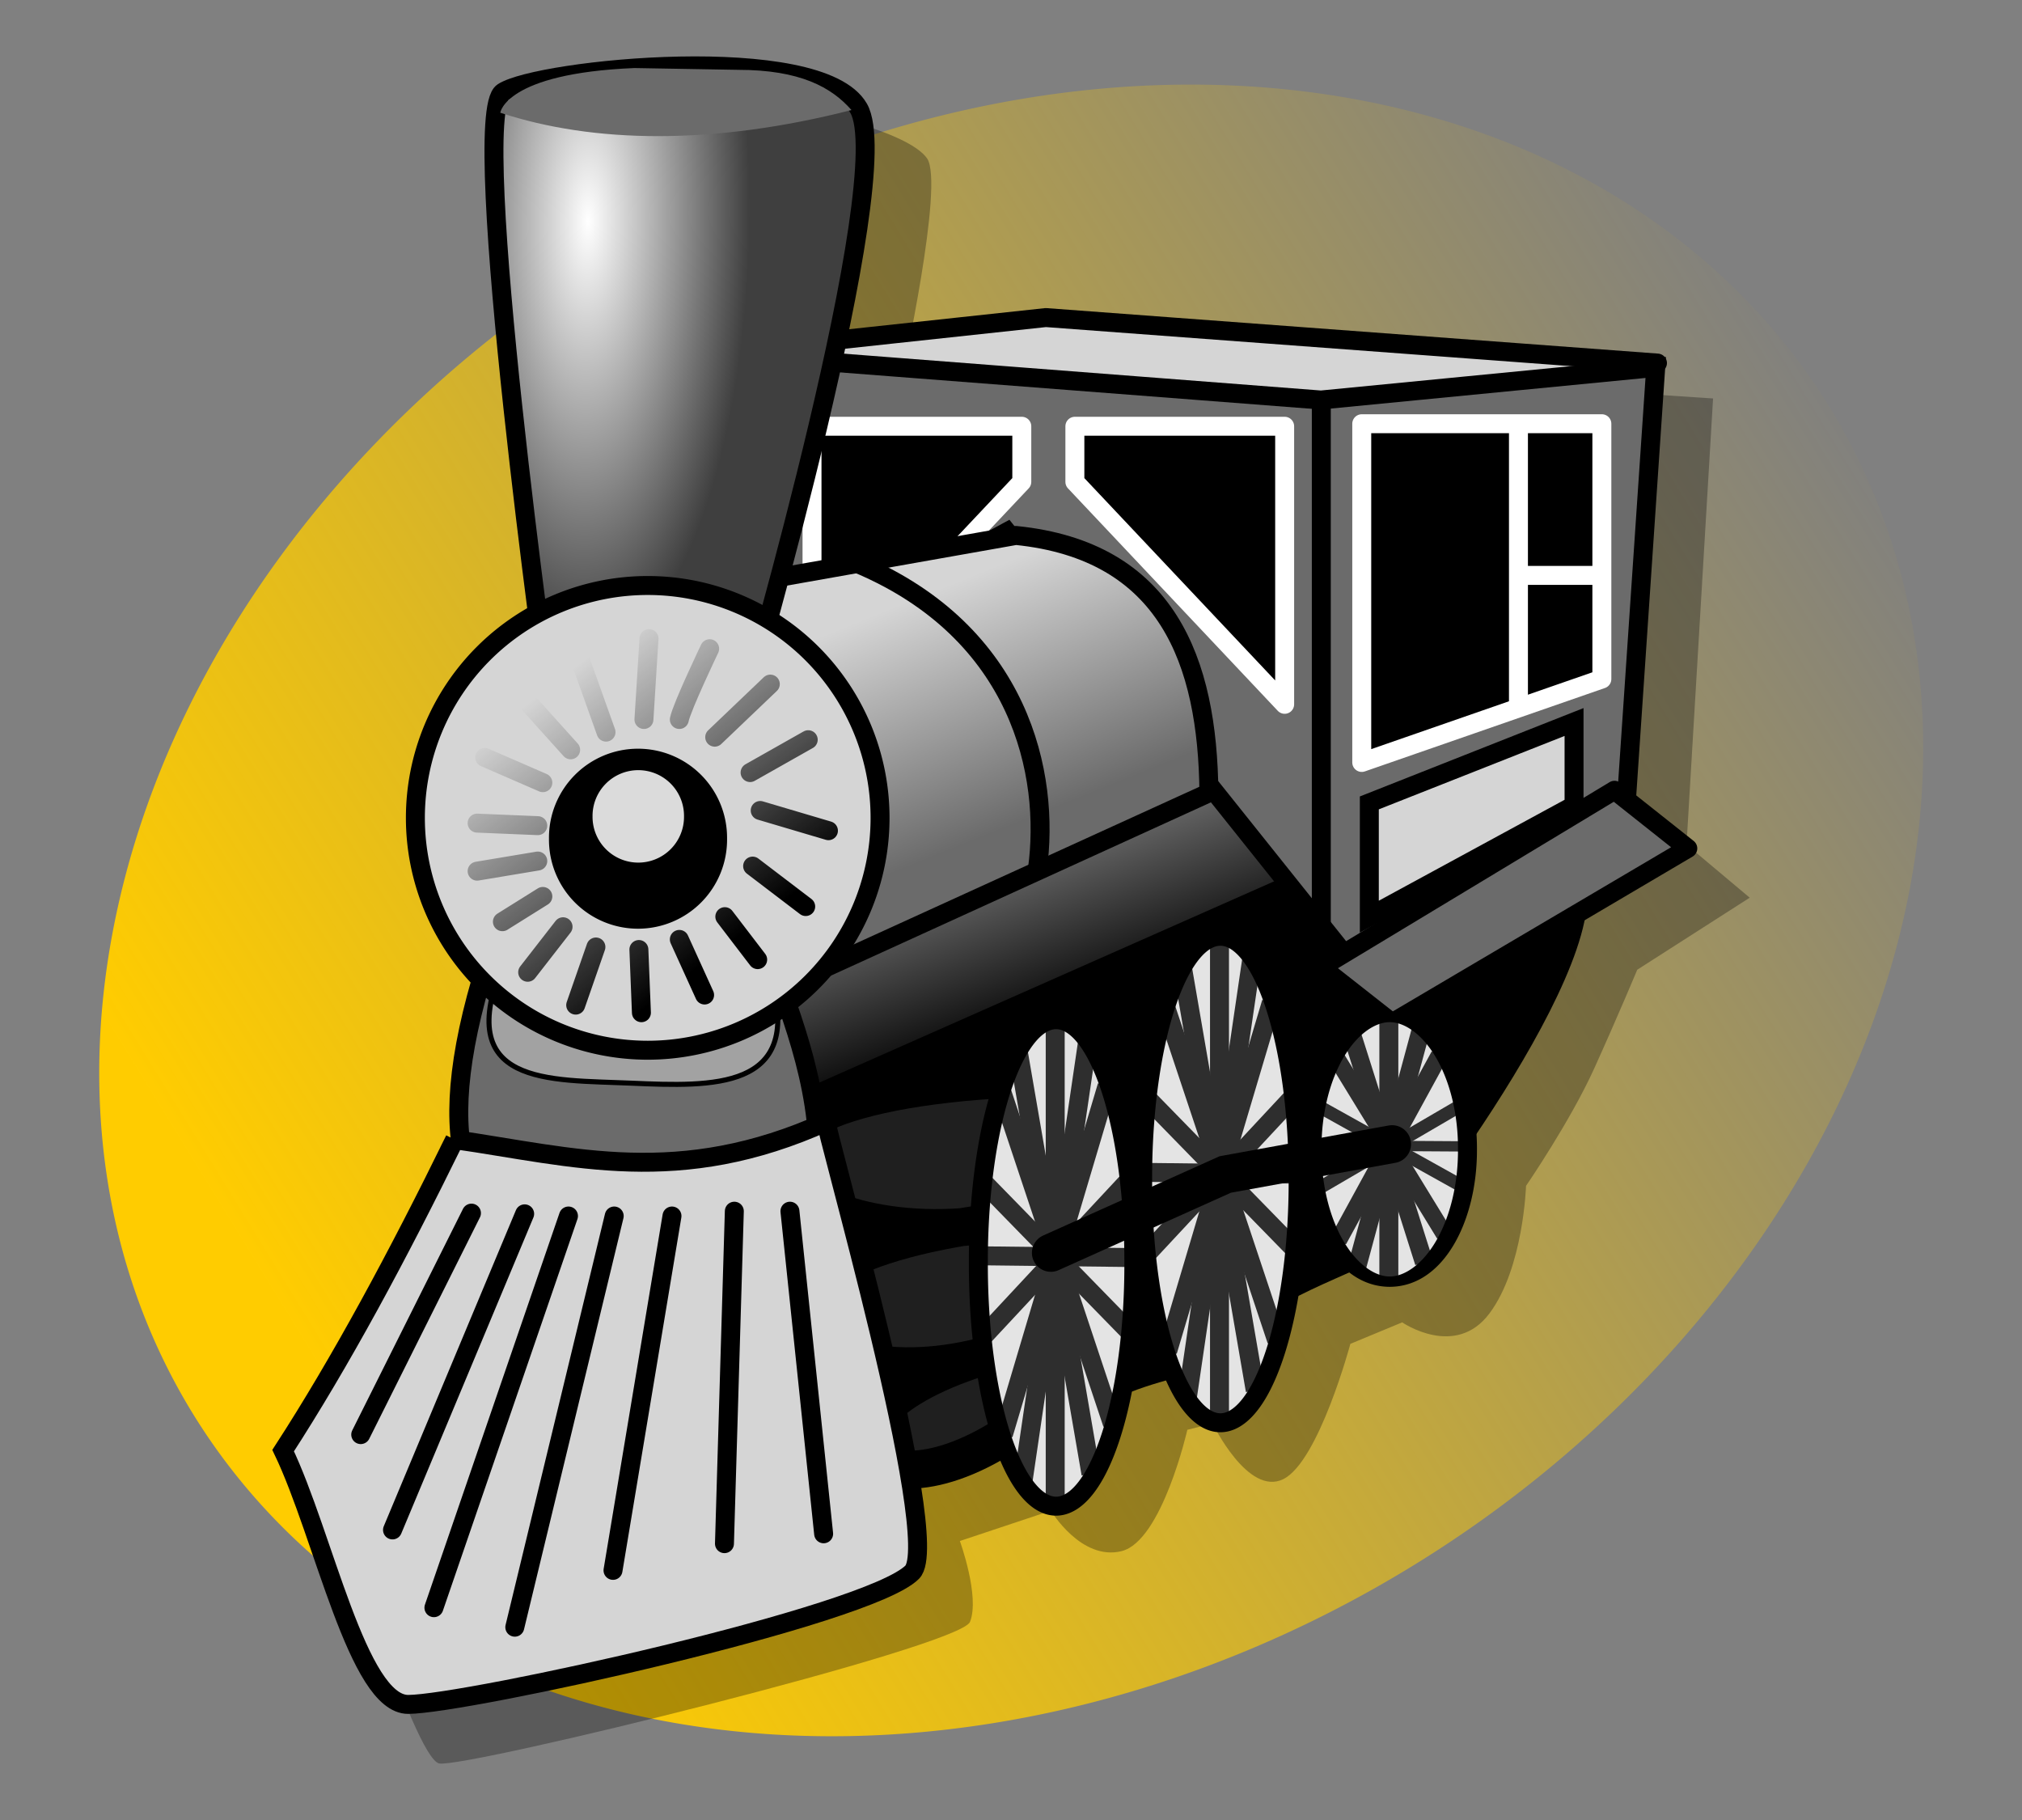
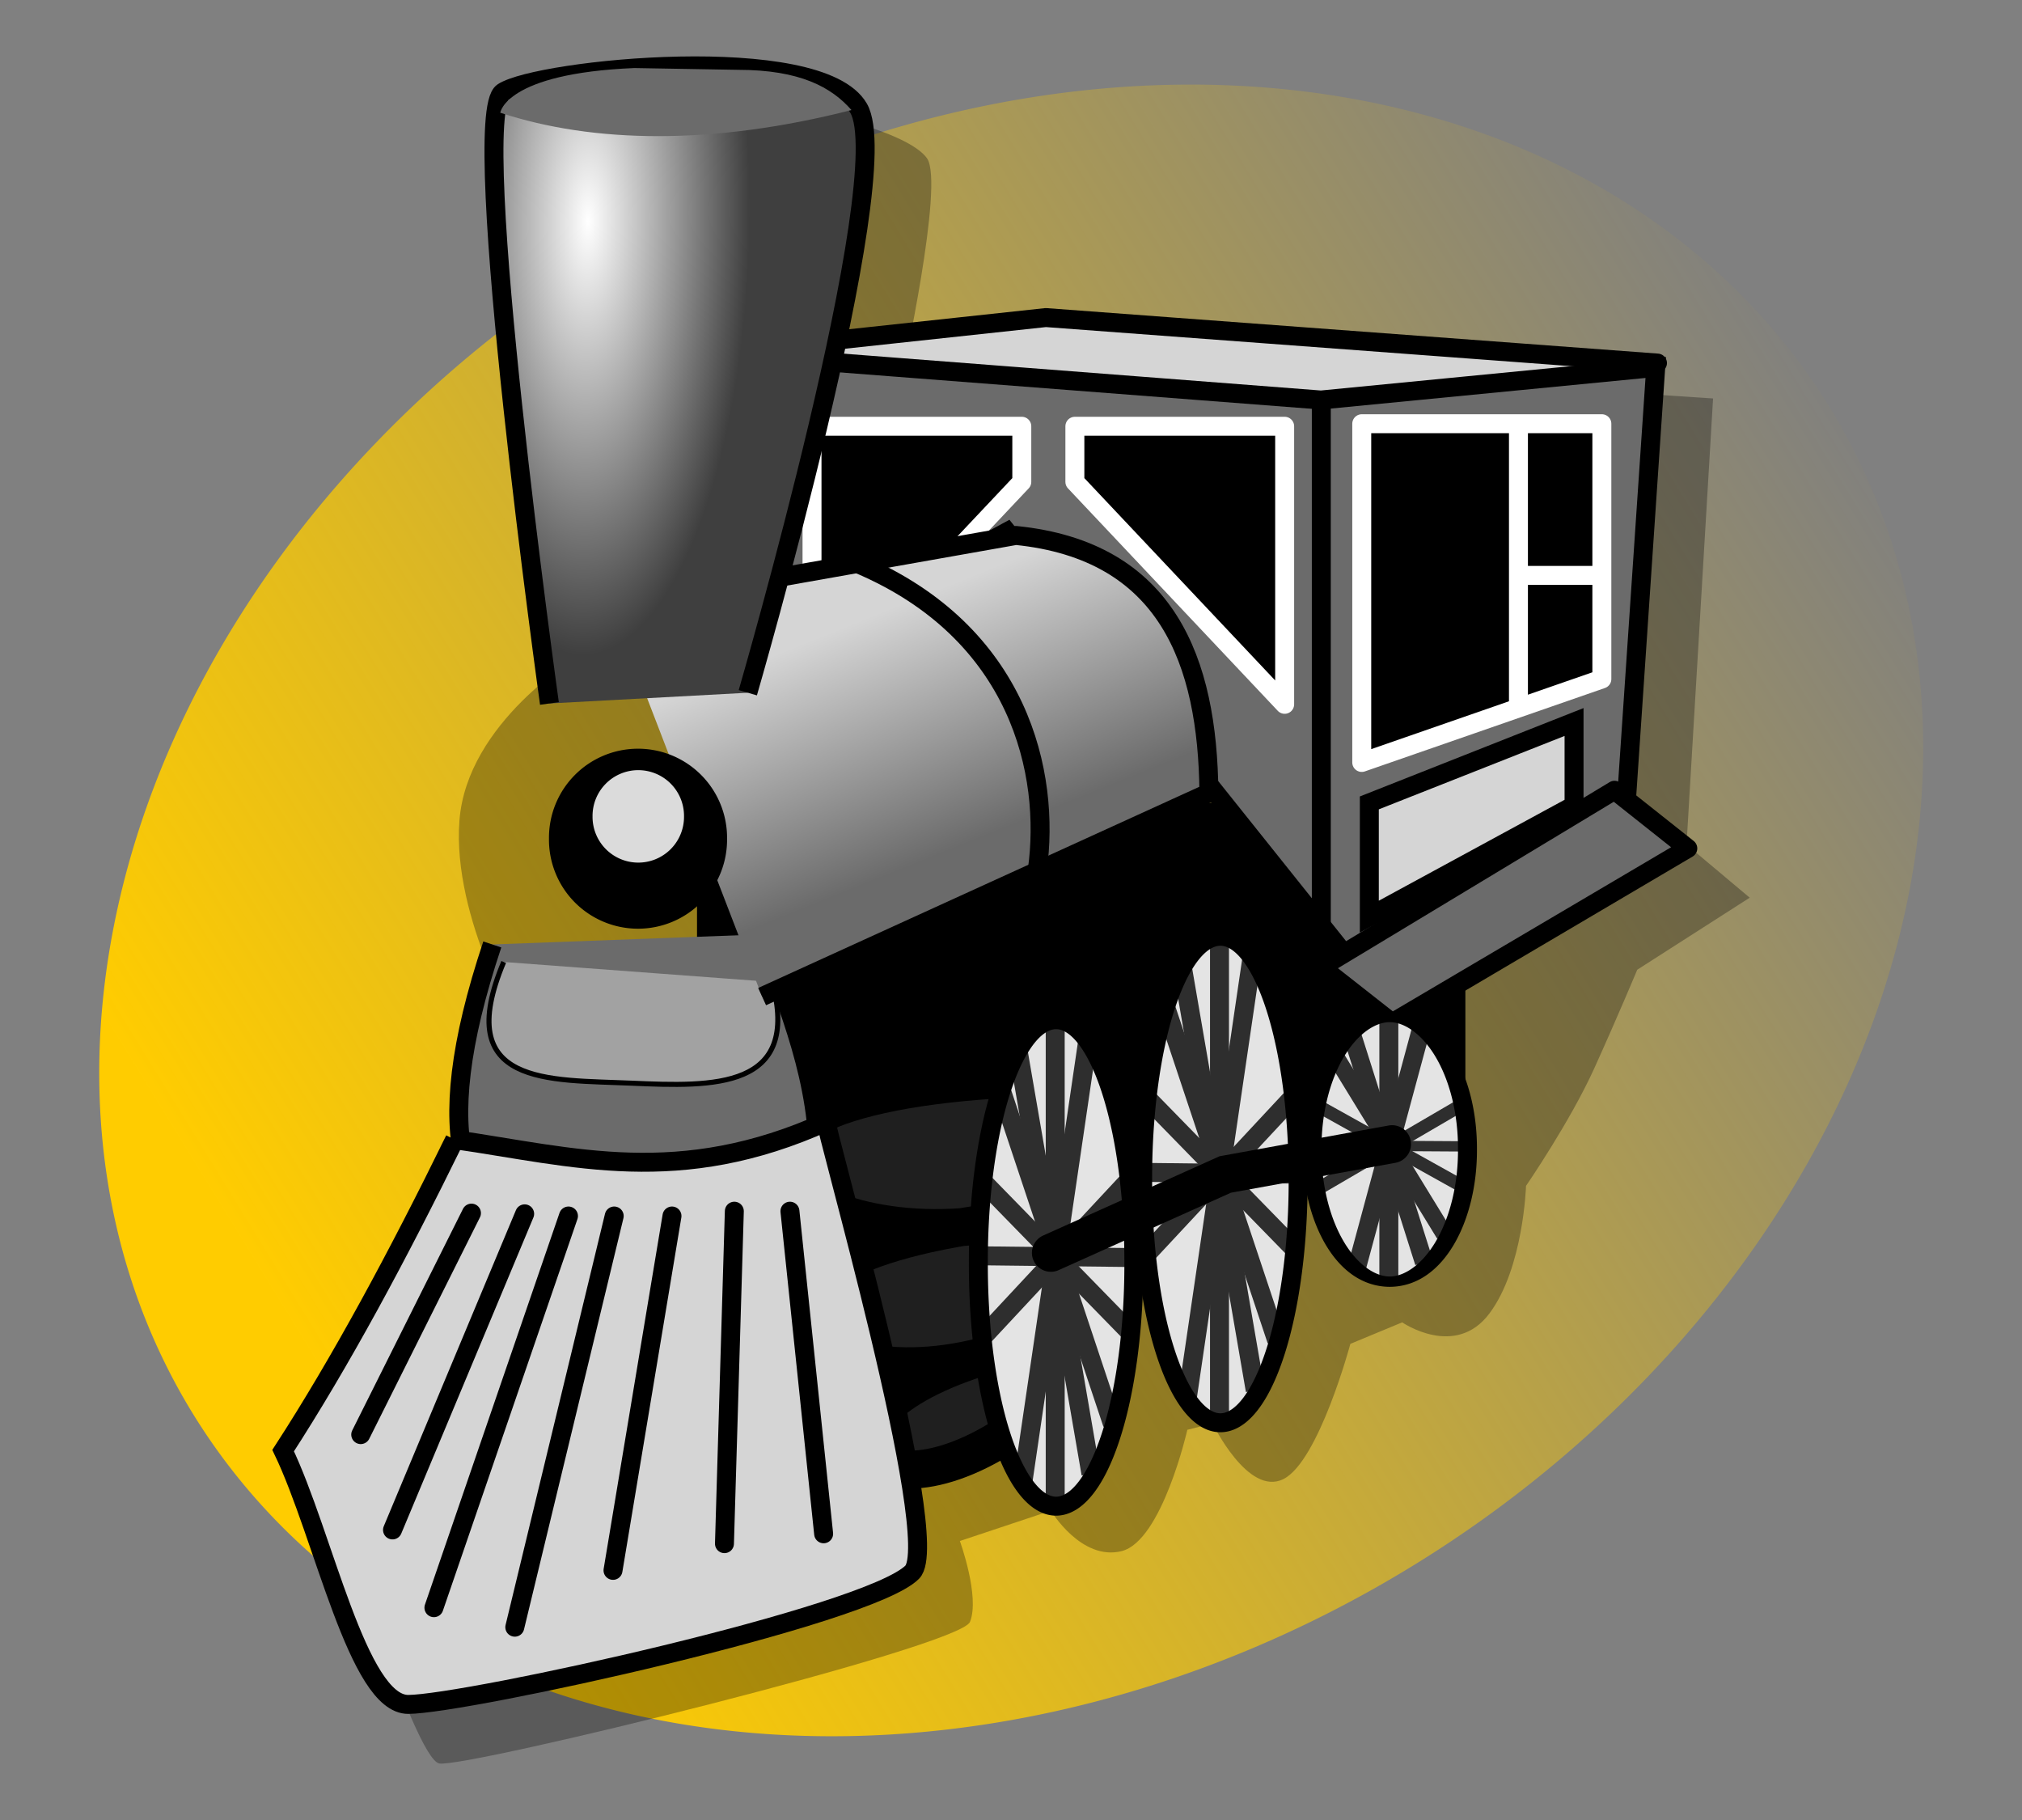
<svg xmlns="http://www.w3.org/2000/svg" xmlns:ns1="http://sodipodi.sourceforge.net/DTD/sodipodi-0.dtd" xmlns:ns2="http://www.inkscape.org/namespaces/inkscape" xmlns:xlink="http://www.w3.org/1999/xlink" version="1.0" width="400" height="360" id="svg2" ns1:docname="P blank yellow.svg" ns2:version="0.92.2 (5c3e80d, 2017-08-06)">
  <rect width="100%" height="100%" fill="#808080" stroke="none" />
  <ns1:namedview pagecolor="#ffffff" bordercolor="#666666" borderopacity="1" objecttolerance="10" gridtolerance="10" guidetolerance="10" ns2:pageopacity="0" ns2:pageshadow="2" ns2:window-width="1920" ns2:window-height="1017" id="namedview10" showgrid="false" showguides="false" ns2:zoom="1.3111111" ns2:cx="37.797212" ns2:cy="166.96935" ns2:window-x="-8" ns2:window-y="-8" ns2:window-maximized="1" ns2:current-layer="svg2" />
  <defs id="defs4">
    <linearGradient ns2:collect="always" id="linearGradient911">
      <stop style="stop-color:#ffcc00;stop-opacity:1" offset="0" id="stop907" />
      <stop style="stop-color:#ffcc00;stop-opacity:0" offset="1" id="stop909" />
    </linearGradient>
    <linearGradient ns2:collect="always" xlink:href="#linearGradient911" id="linearGradient913" x1="19.639" y1="180" x2="380.361" y2="180" gradientUnits="userSpaceOnUse" />
    <linearGradient id="linearGradient5590" y2="173.17" xlink:href="#linearGradient5546" spreadMethod="reflect" gradientUnits="userSpaceOnUse" x2="2.765" gradientTransform="matrix(0.961,0,0,0.961,91.68,18.67)" y1="154.08" x1="-38.891" />
    <linearGradient id="linearGradient5546">
      <stop id="stop5548" stop-color="#d9d9d9" offset="0" />
      <stop id="stop5554" stop-color="#b8b8b8" offset="0.116" />
      <stop id="stop5556" stop-color="#989898" offset="0.316" />
      <stop id="stop5550" stop-color="#646464" offset="1" />
    </linearGradient>
    <linearGradient id="linearGradient5395" y2="193.73" gradientUnits="userSpaceOnUse" x2="136.43" gradientTransform="matrix(0.961,0,0,0.961,5.383,3.113)" y1="193.73" x1="65.228">
      <stop id="stop5170" stop-color="#878787" offset="0" />
      <stop id="stop5176" stop-color="#9b9b9b" offset="0.45" />
      <stop id="stop5178" stop-color="#9b9b9b" offset="0.55" />
      <stop id="stop5172" stop-color="#878787" offset="1" />
    </linearGradient>
    <linearGradient id="linearGradient5390" y2="211.32" xlink:href="#linearGradient2222" gradientUnits="userSpaceOnUse" x2="137.5" gradientTransform="matrix(0.961,0,0,0.961,5.392,-8.37)" y1="211.32" x1="62.86" />
    <linearGradient id="linearGradient2222">
      <stop id="stop2224" stop-color="#818181" offset="0" />
      <stop id="stop3200" stop-color="#e6e6e6" offset="0.45" />
      <stop id="stop3202" stop-color="#e6e6e6" offset="0.55" />
      <stop id="stop2226" stop-color="#818181" offset="1" />
    </linearGradient>
    <linearGradient id="linearGradient5392" y2="213.37" xlink:href="#linearGradient4173" gradientUnits="userSpaceOnUse" x2="137.73" gradientTransform="matrix(0.961,0,0,0.961,5.392,-8.37)" y1="213.37" x1="62.86" />
    <linearGradient id="linearGradient4173">
      <stop id="stop4175" stop-color="#444" offset="0" />
      <stop id="stop4181" stop-color="#a7a7a7" offset="0.45" />
      <stop id="stop4183" stop-color="#a7a7a7" offset="0.55" />
      <stop id="stop4177" stop-color="#444" offset="1" />
    </linearGradient>
    <linearGradient id="linearGradient5384" y2="211.32" xlink:href="#linearGradient2222" gradientUnits="userSpaceOnUse" x2="137.5" gradientTransform="matrix(0.835,0,0,0.697,18.004,40.214)" y1="211.32" x1="62.86" />
    <linearGradient id="linearGradient5386" y2="213.37" xlink:href="#linearGradient4173" gradientUnits="userSpaceOnUse" x2="137.73" gradientTransform="matrix(0.835,0,0,0.697,18.004,40.214)" y1="213.37" x1="62.86" />
    <linearGradient id="linearGradient5381" y2="191.25" gradientUnits="userSpaceOnUse" x2="115.13" gradientTransform="matrix(0.961,0,0,0.961,5.116,0.088)" y1="191.25" x1="84.375">
      <stop id="stop5283" stop-color="#4c4c4c" stop-opacity="0" offset="0" />
      <stop id="stop5289" stop-color="#696969" offset="0.45" />
      <stop id="stop5291" stop-color="#696969" offset="0.55" />
      <stop id="stop5285" stop-color="#4b4b4b" stop-opacity="0" offset="1" />
    </linearGradient>
    <linearGradient id="linearGradient5430" y2="172.19" gradientUnits="userSpaceOnUse" x2="100.5" gradientTransform="matrix(1.078,0,0,0.987,-6.289,6.22)" y1="171.31" x1="100.5">
      <stop id="stop5299" stop-color="#5c5c5c" offset="0" />
      <stop id="stop5301" stop-color="#6e6e6e" offset="1" />
    </linearGradient>
    <linearGradient id="linearGradient5489" y2="30.781" gradientUnits="userSpaceOnUse" x2="-160.35" gradientTransform="translate(203.028,10.341)" y1="30.781" x1="-149.55">
      <stop id="stop5485" stop-color="#3d3d3d" offset="0" />
      <stop id="stop5487" stop-color="#3d3d3d" stop-opacity="0" offset="1" />
    </linearGradient>
    <linearGradient id="linearGradient5528" y2="29.562" spreadMethod="reflect" gradientUnits="userSpaceOnUse" x2="104" gradientTransform="matrix(0.961,0,0,0.961,5.91,4.059)" y1="29.562" x1="98.869">
      <stop id="stop5524" stop-color="#9e9e9e" offset="0" />
      <stop id="stop5530" stop-color="#999" offset="0.2" />
      <stop id="stop5526" stop-color="#6c6c6c" offset="1" />
    </linearGradient>
    <linearGradient id="linearGradient5416" y2="107.94" xlink:href="#linearGradient5410" spreadMethod="reflect" gradientUnits="userSpaceOnUse" x2="117.22" gradientTransform="matrix(0.961,0,0,0.961,-6.546,4.059)" y1="107.94" x1="111.62" />
    <linearGradient id="linearGradient5410">
      <stop id="stop5412" stop-color="#bfbfbf" offset="0" />
      <stop id="stop5421" stop-color="#828282" offset="0.95" />
      <stop id="stop5414" stop-color="#828282" offset="1" />
    </linearGradient>
    <linearGradient id="linearGradient5408" y2="149.22" gradientUnits="userSpaceOnUse" x2="104.65" gradientTransform="matrix(0.961,0,0,0.961,5.516,4.059)" y1="149.22" x1="95.99">
      <stop id="stop5404" stop-color="#808080" offset="0" />
      <stop id="stop5406" stop-color="#535353" offset="1" />
    </linearGradient>
    <radialGradient id="radialGradient5453" gradientUnits="userSpaceOnUse" cy="5.188" cx="98.5" gradientTransform="matrix(0.757,0.791,-0.884,0.846,28.514,-77.086)" r="5.5">
      <stop id="stop5449" stop-color="#dcdcdc" offset="0" />
      <stop id="stop5451" stop-color="#434343" offset="1" />
    </radialGradient>
    <linearGradient id="linearGradient5568" y2="173.17" xlink:href="#linearGradient5546" spreadMethod="reflect" gradientUnits="userSpaceOnUse" x2="2.765" gradientTransform="matrix(0.961,0,0,0.961,204.001,18.67)" y1="154.08" x1="-38.891" />
    <linearGradient id="linearGradient5564" y2="166.82" xlink:href="#linearGradient5558" gradientUnits="userSpaceOnUse" x2="-45.608" gradientTransform="matrix(0.961,0,0,0.961,204.001,4.059)" y1="131.76" x1="-45.608" />
    <linearGradient id="linearGradient5558">
      <stop id="stop5560" stop-color="#999" offset="0" />
      <stop id="stop5562" stop-color="#525252" offset="1" />
    </linearGradient>
    <linearGradient id="linearGradient5552" y2="170.35" xlink:href="#linearGradient5546" spreadMethod="reflect" gradientUnits="userSpaceOnUse" x2="-5.013" gradientTransform="matrix(0.961,0,0,0.961,204.001,18.67)" y1="168.93" x1="-49.497" />
    <linearGradient id="linearGradient5588" y2="166.82" xlink:href="#linearGradient5558" gradientUnits="userSpaceOnUse" x2="-45.608" gradientTransform="matrix(-0.961,0,0,0.961,-0.326,4.059)" y1="131.76" x1="-45.608" />
    <linearGradient id="linearGradient5592" y2="166.82" xlink:href="#linearGradient5558" gradientUnits="userSpaceOnUse" x2="-45.608" gradientTransform="matrix(0.907,-0.316,0.316,0.907,74.972,-7.896)" y1="131.76" x1="-45.608" />
    <linearGradient id="linearGradient5594" y2="170.35" xlink:href="#linearGradient5546" spreadMethod="reflect" gradientUnits="userSpaceOnUse" x2="-5.013" gradientTransform="matrix(0.961,0,0,0.961,91.68,18.67)" y1="168.93" x1="-49.497" />
    <linearGradient x1="230.125" y1="206.5" x2="201.875" y2="128.5" id="linearGradient3970" xlink:href="#linearGradient3964" gradientUnits="userSpaceOnUse" />
    <linearGradient id="linearGradient3964">
      <stop style="stop-color:black;stop-opacity:1" offset="0" id="stop3966" />
      <stop style="stop-color:white;stop-opacity:1" offset="1" id="stop3968" />
    </linearGradient>
    <linearGradient x1="210.257" y1="170.849" x2="192.087" y2="125.594" id="linearGradient3944" xlink:href="#linearGradient3938" gradientUnits="userSpaceOnUse" />
    <linearGradient id="linearGradient3938">
      <stop style="stop-color:#6b6b6b;stop-opacity:1" offset="0" id="stop3940" />
      <stop style="stop-color:#d5d5d5;stop-opacity:1" offset="1" id="stop3942" />
    </linearGradient>
    <radialGradient cx="126.967" cy="60.548" r="38.594" fx="126.967" fy="60.548" id="radialGradient2973" xlink:href="#linearGradient2965" gradientUnits="userSpaceOnUse" gradientTransform="matrix(0.829,0.011,-0.03,2.224,28.988,-87.075)" />
    <linearGradient id="linearGradient2965">
      <stop style="stop-color:white;stop-opacity:1" offset="0" id="stop2967" />
      <stop style="stop-color:#3f3f3f;stop-opacity:1" offset="1" id="stop2969" />
    </linearGradient>
    <linearGradient x1="162.625" y1="190" x2="124.875" y2="141" id="linearGradient2941" xlink:href="#linearGradient2935" gradientUnits="userSpaceOnUse" />
    <linearGradient id="linearGradient2935">
      <stop style="stop-color:black;stop-opacity:1" offset="0" id="stop2937" />
      <stop style="stop-color:black;stop-opacity:0" offset="1" id="stop2939" />
    </linearGradient>
  </defs>
  <g id="layer1" style="fill:url(#linearGradient913);fill-opacity:1">
    <path d="M 374 169 A 190 152 0 1 1  -6,169 A 190 152 0 1 1  374 169 z" transform="matrix(0.852,-0.524,0.524,0.852,-45.279,132.512)" style="fill:url(#linearGradient913);fill-opacity:1;stroke:none;stroke-width:3.125;stroke-linecap:butt;stroke-linejoin:round;stroke-miterlimit:4;stroke-dasharray:none;stroke-dashoffset:0;stroke-opacity:1" id="path2869" />
  </g>
  <g transform="translate(-16.114,-5.185)" id="g46368">
    <path ns2:connector-curvature="0" id="path3978" style="opacity:0.3;fill:#000000;fill-opacity:1;fill-rule:evenodd;stroke:none;stroke-width:1px;stroke-linecap:butt;stroke-linejoin:miter;stroke-opacity:1" d="m 82,301 c 0,0 16,52 21,53 5,1 103,-23 105,-28 2,-5 -2,-16 -2,-16 l 18,-6 c 0,0 6,10 14,8 8,-2 13,-24 13,-24 l 5,-1.25 c 0,0 7,14.5 14,11 7,-3.5 13.25,-26.75 13.25,-26.75 l 10.25,-4.25 c 0,0 10.5,7.25 17.25,-1.75 6.75,-9 7.25,-25.25 7.25,-25.25 0,0 8.75,-12.75 13.5,-23.25 C 336.25,206 340,197 340,197 l 22.25,-14.25 -12.5,-10.5 L 355,84 233,76 194.5,80 c 0,0 8.5,-38.5 5,-43.5 C 196,31.5 177,26 160,26 c -17,0 -35.5,3 -37.5,6.5 -2,3.5 8,102.5 8,102.5 0,0 -22,13 -23.5,32.5 -1.5,19.5 12.25,42.25 12.25,42.25 l -4.5,29 z" />
    <rect id="rect3972" style="opacity:1;fill:#000000;fill-opacity:1;stroke:none;stroke-width:3.75;stroke-linecap:round;stroke-linejoin:round;stroke-miterlimit:4;stroke-dasharray:none;stroke-opacity:1" y="164" x="154" height="77" width="152" />
-     <path ns2:connector-curvature="0" id="path3954" style="fill:url(#linearGradient3970);fill-opacity:1;fill-rule:evenodd;stroke:#000000;stroke-width:3.75;stroke-linecap:butt;stroke-linejoin:miter;stroke-miterlimit:4;stroke-dasharray:none;stroke-opacity:1" d="M 170,225 283,175 250,138 142,195" />
    <path ns2:connector-curvature="0" id="path3976" style="fill:#d5d5d5;fill-opacity:1;fill-rule:evenodd;stroke:#000000;stroke-width:3.75;stroke-linecap:butt;stroke-linejoin:round;stroke-miterlimit:4;stroke-dasharray:none;stroke-opacity:1" d="m 158,75 65,-7 121,9 -68,58" />
    <path ns2:connector-curvature="0" id="path3950" style="fill:#6b6b6b;fill-opacity:1;fill-rule:evenodd;stroke:#000000;stroke-width:3.75;stroke-linecap:butt;stroke-linejoin:miter;stroke-miterlimit:4;stroke-dasharray:none;stroke-opacity:1" d="m 337.29,171.91 6.364,-94.045 -66.229,6.444 -113.205,-8.737 -14.844,70.529 65.938,-35.709 66.114,82.731" />
    <use xlink:href="#path3932" height="360" width="400" y="0" x="0" id="use3952" transform="matrix(-1,0,0,1,447,0)" />
    <path ns2:connector-curvature="0" id="path3920" style="fill:#1f1f1f;fill-opacity:1;fill-rule:evenodd;stroke:#000000;stroke-width:7.5;stroke-linecap:butt;stroke-linejoin:miter;stroke-miterlimit:4;stroke-dasharray:none;stroke-opacity:1" d="m 219.5,286 c -31.332,23.834 -50.041,-1.396 -5.5,-13.5 -39.547,12.454 -66.046,-18.318 2.5,-26 -43.763,9.173 -77.645,-24.088 0.5,-28" />
    <path ns2:connector-curvature="0" id="path2955" style="fill:#6b6b6b;fill-opacity:1;fill-rule:evenodd;stroke:#000000;stroke-width:3.75;stroke-linecap:butt;stroke-linejoin:miter;stroke-miterlimit:4;stroke-dasharray:none;stroke-opacity:1" d="m 113.5,192 c -6.618,19.828 -7.881,33.457 -5.55,42.924 L 178,236.5 c 0.397,-17.871 -6.063,-31.741 -11,-46.5" />
    <path ns2:connector-curvature="0" id="path2943" style="fill:#d5d5d5;fill-opacity:1;fill-rule:evenodd;stroke:#000000;stroke-width:3.75;stroke-linecap:butt;stroke-linejoin:miter;stroke-miterlimit:4;stroke-dasharray:none;stroke-opacity:1" d="m 106.066,230.599 c -11.314,23.098 -22.627,44.069 -33.941,61.518 8.024,16.697 14.765,50.237 24.749,50.205 11.271,-0.037 91.032,-17.448 99.702,-26.163 6.349,-6.382 -18.002,-90.127 -16.971,-89.095 -29.128,13.137 -49.936,6.973 -73.539,3.536 z" />
    <path ns2:connector-curvature="0" id="path1979" style="fill:none;fill-opacity:0.75;fill-rule:evenodd;stroke:#000000;stroke-width:3.75;stroke-linecap:round;stroke-linejoin:miter;stroke-miterlimit:4;stroke-opacity:1" d="m 172.381,244.762 6.667,63.81 m -17.667,-63.81 -1.952,65.762 m -10.381,-64.81 -11.667,70.095 m 0.238,-70.095 -19.667,81.333 m 10.619,-81.333 -26.619,77.476 m 17.952,-77.905 -26.143,62.524 m 15.619,-62.667 -21.905,43.81" />
    <path ns2:connector-curvature="0" id="path2957" style="fill:#a2a2a2;fill-opacity:1;fill-rule:evenodd;stroke:#000000;stroke-width:1px;stroke-linecap:butt;stroke-linejoin:miter;stroke-opacity:1" d="m 115.758,195.466 c -10.347,24.645 8.977,23.25 25.229,23.97 16.252,0.719 33.601,1.27 27.882,-20.014" />
    <g id="g3946">
      <path ns2:connector-curvature="0" id="path3934" style="fill:url(#linearGradient3944);fill-opacity:1;fill-rule:evenodd;stroke:#000000;stroke-width:3.75;stroke-linecap:butt;stroke-linejoin:round;stroke-miterlimit:4;stroke-dasharray:none;stroke-opacity:1" d="m 166.877,202.315 88.388,-40.305 c -0.238,-26.053 -8.26,-47.889 -38.184,-50.912 l -79.903,14.142" />
      <path ns2:connector-curvature="0" id="path3936" style="fill:none;fill-opacity:0.75;fill-rule:evenodd;stroke:#000000;stroke-width:3.75;stroke-linecap:butt;stroke-linejoin:round;stroke-miterlimit:4;stroke-dasharray:none;stroke-opacity:1" d="m 185.969,116.755 c 32.004,13.57 37.975,41.615 35.355,60.458" />
    </g>
    <path ns2:connector-curvature="0" id="path2959" style="fill:url(#radialGradient2973);fill-opacity:1;fill-rule:evenodd;stroke:#000000;stroke-width:3.75;stroke-linecap:butt;stroke-linejoin:miter;stroke-miterlimit:4;stroke-dasharray:none;stroke-opacity:1" d="m 124.804,144.332 c 0,0 -16.263,-116.319 -9.192,-120.915 7.071,-4.596 62.579,-10.253 70.357,3.182 7.778,13.435 -21.92,115.612 -21.92,115.612" />
-     <path ns2:connector-curvature="0" id="path2953" style="opacity:1;fill:#d5d5d5;fill-opacity:1;stroke:#000000;stroke-width:3.75;stroke-linecap:round;stroke-miterlimit:4;stroke-dasharray:none;stroke-opacity:1" transform="translate(2.828,-2.828)" d="m 187.383,169.788 a 45.962,45.962 0 1 1 -91.924,0 45.962,45.962 0 1 1 91.924,0 z" />
    <path ns2:connector-curvature="0" id="path2881" style="opacity:1;fill:#000000;fill-opacity:1;stroke:none;stroke-width:1.926;stroke-linecap:round;stroke-miterlimit:4;stroke-dasharray:none;stroke-opacity:1" transform="matrix(1.947,0,0,1.947,-134.887,-153.418)" d="m 151.429,166.667 a 9.048,9.048 0 1 1 -18.095,0 9.048,9.048 0 1 1 18.095,0 z" />
    <path ns2:connector-curvature="0" id="path1993" style="opacity:1;fill:#dbdbdb;fill-opacity:1;stroke:none;stroke-width:3.75;stroke-linecap:round;stroke-miterlimit:4;stroke-dasharray:none;stroke-opacity:1" d="m 151.429,166.667 a 9.048,9.048 0 1 1 -18.095,0 9.048,9.048 0 1 1 18.095,0 z" />
-     <path ns2:connector-curvature="0" id="path2883" style="fill:none;fill-opacity:0.75;fill-rule:evenodd;stroke:url(#linearGradient2941);stroke-width:3.75;stroke-linecap:round;stroke-linejoin:miter;stroke-miterlimit:4;stroke-opacity:1" d="m 159.5,186.5 6.5,8.5 m -1,-18.5 10.5,8 m -9,-19 13.5,4 M 164.5,158 176,151.5 m -25.5,39.5 5,11 m -13,-9 0.5,12.5 M 134,192.5 130,204 m -2.5,-15.5 -7,9 m 37,-46.5 11,-10.5 m -18,7 c 0.5,-2.5 6,-14 6,-14 m -13,14 1,-16 M 136,150 131,136 m -2,17.5 -9,-10 m 3.5,16.5 -11.5,-5 m 10.5,13.5 -12,-0.5 m 12,7.5 -12,2 m 13,5 -8,5" />
    <path ns2:connector-curvature="0" id="path2963" style="fill:#6b6b6b;fill-opacity:1;fill-rule:evenodd;stroke:none;stroke-width:1px;stroke-linecap:butt;stroke-linejoin:miter;stroke-opacity:1" d="m 141.598,18.644 c -25.554,1.061 -26.517,8.839 -26.517,8.839 18.411,6.062 42.157,6.461 69.473,-0.53 -3.932,-4.495 -10.147,-7.955 -22.451,-7.955" />
-     <path ns2:connector-curvature="0" id="path3918" style="fill:#000000;fill-opacity:1;fill-rule:evenodd;stroke:none;stroke-width:1px;stroke-linecap:butt;stroke-linejoin:miter;stroke-opacity:1" d="m 227.5,291.5 c 5,-15 31.5,-12.5 34,-20.5 2.5,-8 25,-14.5 29,-18 4,-3.5 50,-63.5 37.5,-77.5 -12.5,-14 -41,50 -41,50 l -66,32" />
    <g id="g3900">
      <path ns2:connector-curvature="0" id="path2986" style="opacity:1;fill:#e4e4e4;fill-opacity:1;stroke:#000000;stroke-width:3.75;stroke-linecap:round;stroke-miterlimit:4;stroke-dasharray:none;stroke-opacity:1" d="m 240.416,254.995 a 15.38,47.73 0 1 1 -30.759,0 15.38,47.73 0 1 1 30.759,0 z" />
      <g id="g3890" style="opacity:0.8">
        <path ns2:connector-curvature="0" id="path3873" style="fill:none;fill-opacity:0.75;fill-rule:evenodd;stroke:#000000;stroke-width:3.75;stroke-linecap:butt;stroke-linejoin:miter;stroke-miterlimit:4;stroke-dasharray:none;stroke-opacity:1" d="m 224.86,206.911 v 95.106" />
        <path ns2:connector-curvature="0" id="path3875" style="fill:none;fill-opacity:0.75;fill-rule:evenodd;stroke:#000000;stroke-width:3.75;stroke-linecap:butt;stroke-linejoin:miter;stroke-miterlimit:4;stroke-dasharray:none;stroke-opacity:1" d="m 209.657,253.58 30.759,0.354" />
-         <path ns2:connector-curvature="0" id="path3877" style="fill:none;fill-opacity:0.75;fill-rule:evenodd;stroke:#000000;stroke-width:3.75;stroke-linecap:butt;stroke-linejoin:miter;stroke-miterlimit:4;stroke-dasharray:none;stroke-opacity:1" d="m 235.113,219.993 -20.506,68.943" />
        <path ns2:connector-curvature="0" id="path3879" style="fill:none;fill-opacity:0.75;fill-rule:evenodd;stroke:#000000;stroke-width:3.75;stroke-linecap:butt;stroke-linejoin:miter;stroke-miterlimit:4;stroke-dasharray:none;stroke-opacity:1" d="m 214.253,221.054 21.92,65.761" />
        <path ns2:connector-curvature="0" id="path3881" style="fill:none;fill-opacity:0.75;fill-rule:evenodd;stroke:#000000;stroke-width:3.75;stroke-linecap:butt;stroke-linejoin:miter;stroke-miterlimit:4;stroke-dasharray:none;stroke-opacity:1" d="M 231.224,211.508 218.496,298.128" />
        <path ns2:connector-curvature="0" id="path3883" style="fill:none;fill-opacity:0.75;fill-rule:evenodd;stroke:#000000;stroke-width:3.75;stroke-linecap:butt;stroke-linejoin:miter;stroke-miterlimit:4;stroke-dasharray:none;stroke-opacity:1" d="m 217.435,212.568 14.496,84.146" />
        <path ns2:connector-curvature="0" id="path3885" style="fill:none;fill-opacity:0.75;fill-rule:evenodd;stroke:#000000;stroke-width:3.75;stroke-linecap:butt;stroke-linejoin:miter;stroke-miterlimit:4;stroke-dasharray:none;stroke-opacity:1" d="m 239.356,238.731 -28.991,31.113" />
        <path ns2:connector-curvature="0" id="path3887" style="fill:none;fill-opacity:0.75;fill-rule:evenodd;stroke:#000000;stroke-width:3.75;stroke-linecap:butt;stroke-linejoin:miter;stroke-miterlimit:4;stroke-dasharray:none;stroke-opacity:1" d="m 210.718,239.085 28.991,29.698" />
      </g>
    </g>
    <path ns2:connector-curvature="0" id="path3922" style="fill:#6b6b6b;fill-opacity:1;fill-rule:evenodd;stroke:#000000;stroke-width:3.75;stroke-linecap:butt;stroke-linejoin:round;stroke-miterlimit:4;stroke-dasharray:none;stroke-opacity:1" d="m 277.5,196.5 14,11 L 350,173 335.5,161.5 Z" />
    <use xlink:href="#g3900" height="360" width="400" y="0" x="0" id="use3912" transform="translate(32.5,-16.5)" />
    <use xlink:href="#g3900" height="360" width="400" y="0" x="0" id="use3914" transform="matrix(1,0,0,0.544,66,93.808)" />
    <path ns2:connector-curvature="0" id="path3916" style="fill:none;fill-opacity:0.75;fill-rule:evenodd;stroke:#000000;stroke-width:7.5;stroke-linecap:round;stroke-linejoin:miter;stroke-miterlimit:4;stroke-dasharray:none;stroke-opacity:1" d="m 224,253 34.5,-15.5 33,-6" />
    <path ns2:connector-curvature="0" id="path3924" style="fill:#d5d5d5;fill-opacity:1;fill-rule:evenodd;stroke:#000000;stroke-width:3.75;stroke-linecap:butt;stroke-linejoin:miter;stroke-miterlimit:4;stroke-dasharray:none;stroke-opacity:1" d="M 287,186.5 V 164 l 40.5,-16 v 16.5 z" />
    <path ns2:connector-curvature="0" id="path3926" style="fill:#000000;fill-opacity:1;fill-rule:evenodd;stroke:#ffffff;stroke-width:3.75;stroke-linecap:butt;stroke-linejoin:round;stroke-miterlimit:4;stroke-dasharray:none;stroke-opacity:1" d="M 285.5,156 V 89 H 333 v 50.5 z" />
    <path ns2:connector-curvature="0" id="path3928" style="fill:none;fill-opacity:0.75;fill-rule:evenodd;stroke:#ffffff;stroke-width:3.75;stroke-linecap:butt;stroke-linejoin:miter;stroke-miterlimit:4;stroke-dasharray:none;stroke-opacity:1" d="m 316.5,90 v 54" />
    <path ns2:connector-curvature="0" id="path3930" style="fill:none;fill-opacity:0.75;fill-rule:evenodd;stroke:#ffffff;stroke-width:3.75;stroke-linecap:butt;stroke-linejoin:miter;stroke-miterlimit:4;stroke-dasharray:none;stroke-opacity:1" d="M 316.5,119 H 333" />
    <path ns2:connector-curvature="0" id="path3932" style="fill:#000000;fill-opacity:1;fill-rule:evenodd;stroke:#ffffff;stroke-width:3.75;stroke-linecap:butt;stroke-linejoin:round;stroke-miterlimit:4;stroke-dasharray:none;stroke-opacity:1" d="m 270.25,144.5 v -55 h -41.5 v 11 z" />
    <path ns2:connector-curvature="0" id="path3974" style="fill:none;fill-opacity:0.75;fill-rule:evenodd;stroke:#000000;stroke-width:3.75;stroke-linecap:butt;stroke-linejoin:miter;stroke-miterlimit:4;stroke-dasharray:none;stroke-opacity:1" d="M 277.5,83.3 V 198.2" />
  </g>
</svg>